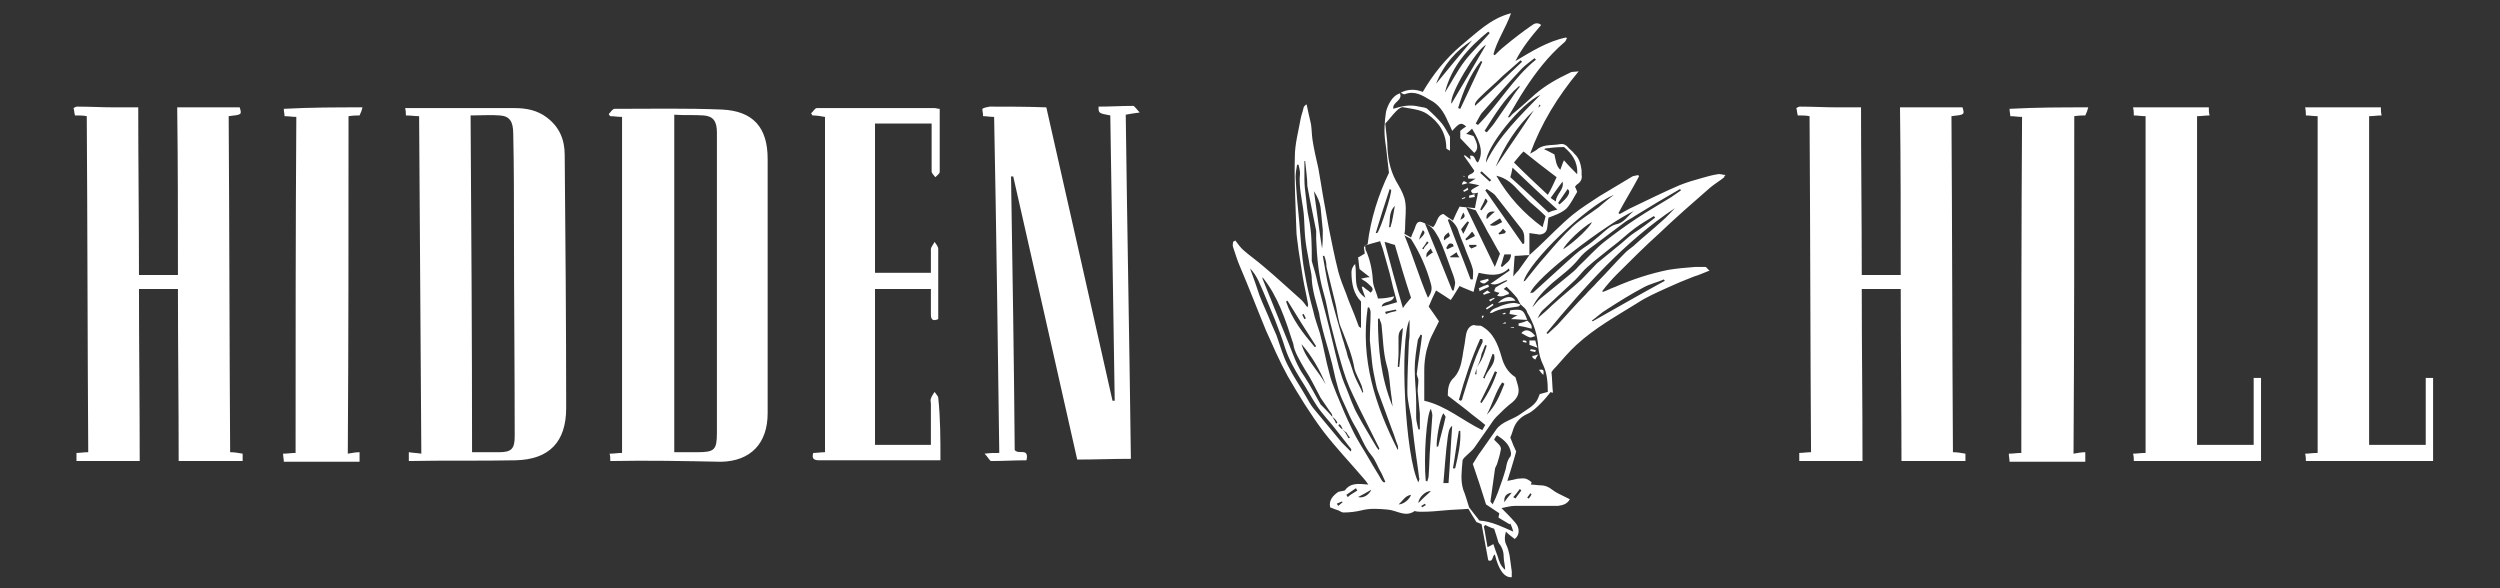
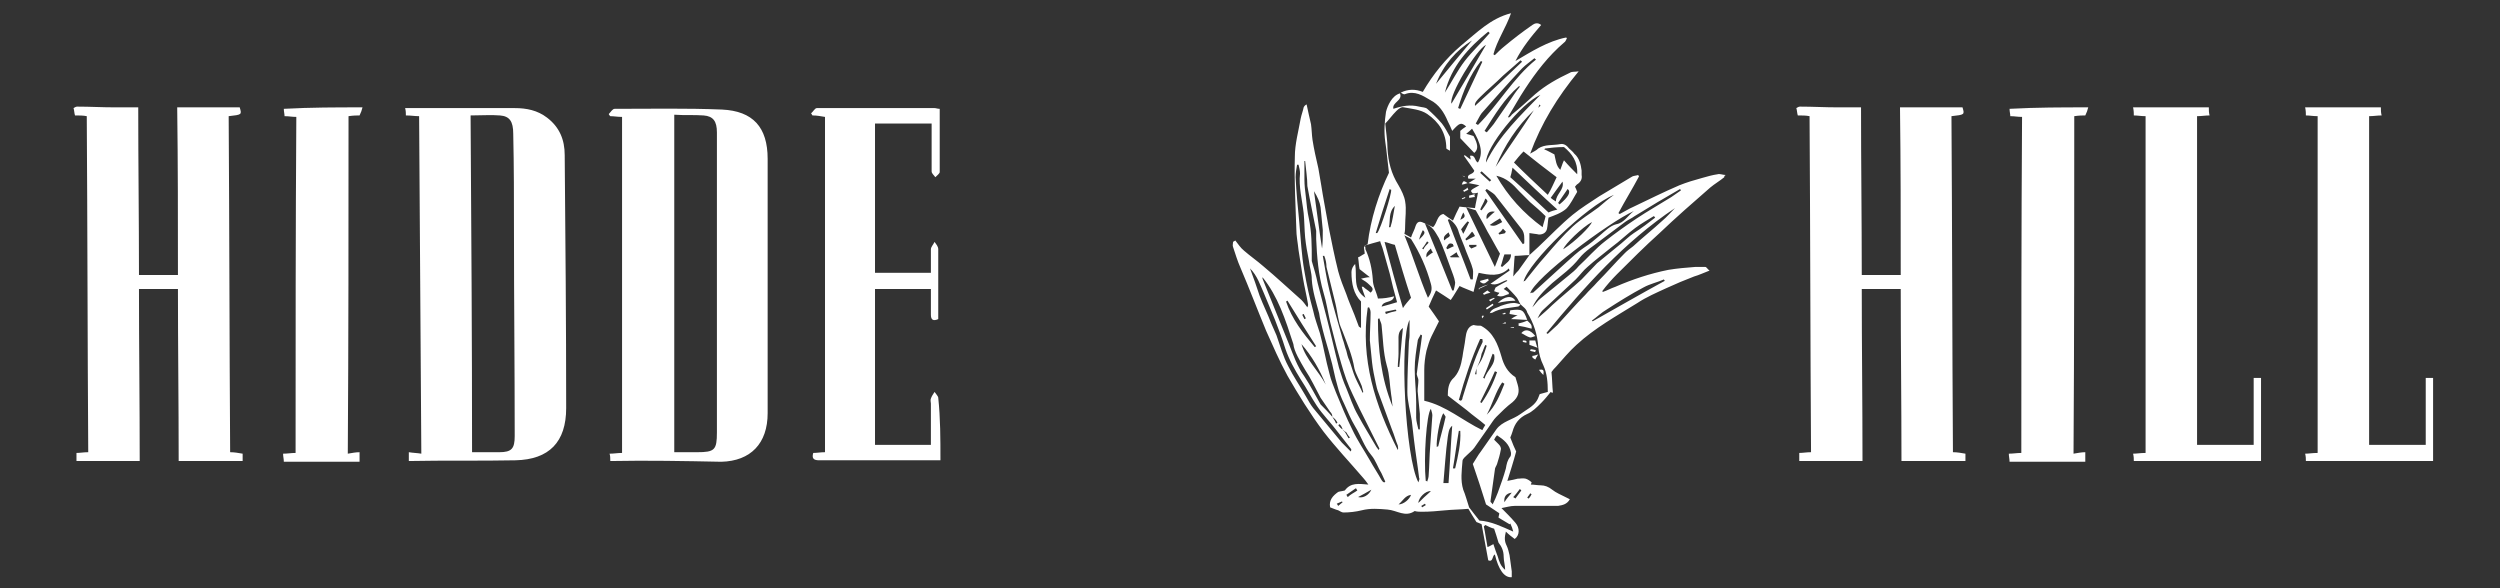
<svg xmlns="http://www.w3.org/2000/svg" version="1.1" id="hidden_hill_web_logo_header_xA0_Image_1_" x="0px" y="0px" viewBox="0 0 340 80" style="enable-background:new 0 0 340 80;" xml:space="preserve">
  <rect x="0" y="0" width="340" height="80" fill="#333333" stroke="none" />
  <style type="text/css">
	.st0{fill:#FFFFFF;}
</style>
  <g>
    <path class="st0" d="M234.5,24.1c-0.6,0.5-1.3,0.9-1.9,1.4c-2.3,2-4.7,4.1-6.9,6.2c-2,1.8-3.9,3.7-5.8,5.6c-0.7,0.7-1.4,1.5-2,2.3   l0.1,0.1c0.6-0.2,1.1-0.5,1.7-0.7c2.3-1,4.7-1.8,7.2-2.3c1.2-0.2,2.4-0.3,3.7-0.4c0.4,0,0.9,0,1.3,0c0.2,0,0.3,0.3,0.6,0.5   c-0.8,0.3-1.4,0.6-2.1,0.8c-1.3,0.5-2.5,1-3.8,1.6s-2.7,1.2-3.9,2c-2.9,1.8-5.8,3.4-8.3,5.7c-1,0.9-1.9,2-2.8,3   c-0.2,0.2-0.4,0.4-0.6,0.7c0.1,0.9,0.1,1.9,0.2,2.8c-0.1,0-0.2,0-0.3-0.1c-0.4,0.5-0.8,1-1.3,1.5c-0.6,0.6-1.2,1.2-1.9,1.5   c-1.1,0.5-1.7,1.3-2,2.4c-0.1,0.3-0.2,0.6-0.3,0.8c0.3,0.8,0.6,1.5,0.8,1.9c-0.4,1.5-0.8,2.7-1.2,4c0.6-0.1,1-0.2,1.4-0.3   c0.4,0,0.7-0.1,1.1,0c0.3,0.1,0.6,0.3,0.8,0.5c0,0.1-0.1,0.2-0.1,0.3c0.4,0,0.9,0.1,1.3,0.1c0.6,0,1.1,0.2,1.6,0.6s1.2,0.7,1.8,1   c0.2,0.1,0.4,0.2,0.6,0.3c-0.4,0.7-1,0.8-1.6,0.9c-0.5,0-1,0-1.4,0c-1.5,0-3,0-4.5,0c-0.6,0-1.2,0.2-1.8,0.3c0.7,0.7,1.3,1.3,1.9,2   c0.6,0.7,0.6,1.7-0.1,2.2c-0.4-0.3-0.8-0.6-1.2-1c-0.2,0.8-0.2,1.3,0.1,1.9c0.2,0.4,0.3,0.9,0.4,1.3c0.1,0.7,0.2,1.5,0.3,2.2   c0,0.3,0,0.5,0,0.8c-1,0.1-1.8-1-2.3-3.1c-0.4,0.2-0.2,1.1-0.9,0.8c-0.3-1.6-0.6-3.2-0.9-4.9c-0.2-0.1-0.4-0.2-0.7-0.3   c-0.4-0.6-0.8-1.3-1.1-1.8c-1.1,0.1-2.1,0.1-3.1,0.2c-1.1,0.1-2.1,0.2-3.2,0.2c-0.3,0-0.7,0-1-0.1c-1.3,0.9-2.4-0.1-3.7-0.2   c-1.2-0.1-2.3-0.2-3.5,0.1c-0.8,0.2-1.7,0.3-2.5,0.3c-0.2,0-0.5-0.2-0.7-0.3c-0.4-0.1-0.8-0.3-1.1-0.4c-0.2-1,0.4-1.6,1.1-2.1   c0.3-0.1,0.6-0.1,0.9-0.2c0.8-1.1,1.9-0.9,3.2-0.8c-0.3-0.4-0.5-0.7-0.7-0.9c-1.8-2.1-3.7-4.1-5.4-6.3c-1.8-2.4-3.4-5-4.9-7.6   c-1.1-2-2-4.1-2.9-6.1c-1.2-2.9-2.3-5.8-3.5-8.6c-0.4-0.9-0.7-1.9-1-2.8c-0.1-0.2,0-0.5,0-0.7c0.1-0.1,0.2-0.1,0.3-0.2   c0.4,0.5,0.7,1,1.2,1.4c0.8,0.7,1.8,1.4,2.6,2.1c1.8,1.5,3.5,3.1,5.2,4.6c0.3,0.3,0.5,0.6,0.8,1c0.1-0.2,0.1-0.3,0.1-0.4   c-0.2-1.2-0.5-2.4-0.7-3.6c-0.2-1.3-0.4-2.5-0.6-3.8c-0.1-1-0.3-1.9-0.3-2.9c-0.1-3.3-0.3-6.5-0.2-9.8c0-1.7,0.5-3.5,0.8-5.2   c0.1-0.5,0.3-1,0.4-1.5c0.1-0.2,0.2-0.3,0.4-0.4c0.2,1,0.4,1.8,0.6,2.7c0.1,0.7,0.1,1.4,0.2,2.1c0.2,1.3,0.5,2.6,0.8,3.9   c0.3,1.6,0.5,3.1,0.8,4.7c0.2,1.1,0.4,2.2,0.6,3.3c0.4,2,0.8,4,1.3,6c0.3,1.1,0.7,2.1,1.1,3.1c0.3,0.9,0.7,1.8,1.1,2.8   c0.2,0.5,0.4,1.1,0.6,1.6c0,0,0.1,0.1,0.3,0.2c0-1.2,0-2.3,0-3.6c-1-1-1.3-2.4-1.3-4c0-0.4,0.2-0.8,0.5-1.1   c0.3,1.6-0.4,3.4,1.4,4.6c-0.2-0.6-0.4-1-0.5-1.5c0.1,0,0.1,0,0.2,0c0.3,0.3,0.7,0.5,1,0.8c0.6-0.5,0.1-0.8-0.2-1.1   s-0.6-0.5-1.1-0.8c0.5-0.1,0.8-0.2,1.2-0.2c-0.5-0.4-0.9-0.7-1.4-1.1c-0.1-0.5-0.1-1-0.2-1.6c0.3-0.1,0.5-0.3,0.9-0.5   c0-0.3-0.1-0.6-0.1-0.9c0.1-0.1,0.3-0.3,0.5-0.4c0.4-3.4,1.5-6.8,2.9-9.7c-0.2-1.5-0.3-2.9-0.5-4.2c-0.2-1.4-0.1-2.8,0.1-4.1   c0.2-0.8,0.8-2.2,1.9-2.5c0.4,1-1.1,1.2-0.9,2.1c1.2-0.4,2.3-0.6,3.5-0.3c0.4,0.1,0.9,0.1,1.1,0.3c0.7,0.6,1.4,1.3,2,2   c0.4,0.5,0.7,1.1,1.1,1.8c0,0.5,0,1.2,0,1.9c-0.2-0.1-0.4-0.2-0.5-0.3c0-2.1-1-3.6-2.6-4.7c-0.9-0.6-2.1-0.7-3.2-0.9   c-0.3-0.1-0.7,0.2-1,0.5c-0.6,0.6-1,1.2-1.5,1.7c0.1,1.2,0.3,2.3,0.3,3.4c0.1,1.8,0.5,3.4,1.5,5c0.4,0.7,0.8,1.5,0.9,2.2   c0.2,1.1,0,2.2,0,3.3c0,0.3,0,0.7-0.1,1.1c0.2,0.1,0.5,0.3,0.9,0.5c0.2-0.6,0.5-1.1,0.6-1.5c0.2-0.6,0.5-0.8,1.1-0.5   c0.5,0.2,0.9,0.4,1.3,0.6c0.6-0.6,0.5-1.6,1.4-1.8c0.4,0.3,0.8,0.6,1.3,0.9c0.3-0.7,0.6-1.3,0.9-1.9c0.7,0.1,1.3,0.1,2.1,0.2   c0.1-0.7,0.3-1.4,0.4-2.1c-0.3,0.1-0.5,0.1-0.7,0.1c-0.4-0.4-0.4-0.4,0.9-1.1c-0.5-0.1-0.9-0.2-1.5-0.3c0.4-0.2,0.6-0.4,1-0.6   c-0.4,0-0.7,0-1,0c-0.3-0.7,0.7-0.5,0.8-1.1c-0.4-0.6-0.9-1.3-1.4-2l0.1-0.1c0.3,0.2,0.5,0.4,0.8,0.6c0-0.2,0-0.3-0.1-0.5   c0.8-0.2,0.6,0.7,1.1,0.9c0.7-1.2,0.5-2.5-0.8-4.6c-0.2,0.2-0.4,0.4-0.8,0.7c0.4,0.1,0.7,0.2,1,0.3c0.6,1.1,0.7,1.8,0.1,2.3   c-0.6-0.6-1.2-1.3-1.9-2c0-0.3,0-0.6,0-1c0.2-0.2,0.5-0.4,0.8-0.6c-0.7-0.6-0.9-0.5-1.9,0.6c-0.2-0.5-0.4-0.9-0.6-1.3   c-0.5-1.2-1.2-2.3-2.4-2.9c-1-0.6-2.1-1.3-3.4-0.8c-0.2,0.1-0.4-0.1-0.6-0.2c1-0.5,2-0.5,3-0.1c1.4-2.4,3.1-4.5,5.2-6.3   c2.1-1.7,4-3.7,6.8-4.4c-0.7,2-1.9,3.7-2.4,5.6c0.1,0,0.1,0.1,0.2,0.1c0.4-0.4,0.8-0.8,1.3-1.2c1.2-1,2.5-2,3.8-2.9   c0.3-0.2,0.7-0.4,1.2,0c-1.3,1.5-2.6,3.1-3.5,4.9c2.2-1.3,4.4-2.7,6.9-3.2l0.1,0.1c-0.1,0.2-0.2,0.5-0.4,0.6   c-2.1,1.8-3.8,4-5.3,6.3c-0.8,1.2-1.5,2.5-2.3,3.8l0.1,0.1c0.1-0.1,0.3-0.2,0.4-0.4c1.1-0.9,2.2-1.9,3.2-2.8c1.4-1.2,3-2.1,4.7-2.9   c0.3-0.2,0.7-0.1,1.2-0.2c-2.9,3.5-5.1,7.1-6.6,11.2c0.5-0.3,0.8-0.4,1.1-0.7c0.9-0.6,2-0.4,3-0.6c0.5-0.1,0.9,0.2,1.2,0.6   c0.2,0.2,0.5,0.4,0.7,0.7c0.7,0.6,0.9,1.5,1,2.3c0,0.2,0,0.4,0,0.6c0.1,0.5-0.1,0.9-0.5,1.2c-0.2,0.1-0.3,0.3-0.4,0.4   c0.1,0.2,0.2,0.4,0.3,0.7c-0.5,0.8-0.9,1.7-1.5,2.3c-0.7,0.6-1.6,0.9-2.4,1.2c-0.1,0.5-0.1,1-0.2,1.5c-0.1,0.5-0.5,0.8-1.1,0.8   c-0.4-0.1-0.8-0.1-1.3-0.2c0,1.1,0,2,0,3c-0.7,0-1.3,0.1-2,0.1c-0.1,0.9-0.1,1.7-0.2,2.8c0.3-0.4,0.5-0.6,0.7-0.8   c0.5-0.7,1-1.4,1.5-2.1c0.4-0.4,0.8-0.7,1.2-1.1c1.6-1.5,3-3,4.7-4.4c1.1-0.9,2.4-1.7,3.6-2.5c1.5-0.9,3-1.8,4.5-2.7   c0.2-0.1,0.5-0.1,0.8-0.2c0,0.1,0.1,0.1,0.1,0.2c-0.9,1.7-1.9,3.3-2.8,5c0.1,0,0.1,0.1,0.2,0.1c0.6-0.3,1.2-0.7,1.9-1   c2.1-1,4.1-2,6.2-2.9c1-0.4,2-0.7,3.1-1c0.7-0.2,1.4-0.4,2.1-0.5c0.3-0.1,0.7,0.1,1.1,0.1C234.5,23.9,234.5,24,234.5,24.1z    M182.6,58.4c0.1,0.2,0.3,0.3,0.4,0.5c0.1,0.2,0.3,0.5,0.4,0.7c0.1,0,0.1-0.1,0.2-0.1c-0.2-0.2-0.4-0.5-0.5-0.7   C182.9,58.7,182.8,58.6,182.6,58.4c-0.1-0.3-0.2-0.5-0.4-0.7c-0.1,0-0.1,0.1-0.2,0.1C182.2,58.1,182.4,58.3,182.6,58.4z    M200.8,50.1c0.2-0.4,0.5-0.8,0.7-1.2c0.3-0.6,0.5-1.3,0.7-1.9c-0.1,0-0.1,0-0.2-0.1c-0.2,0.4-0.3,0.8-0.5,1.2   C201.4,48.8,201.1,49.5,200.8,50.1c-0.1,0.3-0.1,0.5-0.2,0.8c0.1,0,0.1,0,0.2,0C200.8,50.7,200.8,50.4,200.8,50.1z M181.2,56.7   c0.2,0.3,0.4,0.6,0.5,0.9c0.1,0,0.1-0.1,0.2-0.1C181.7,57.1,181.5,56.9,181.2,56.7c0-0.3-0.1-0.5-0.3-0.7c-0.4-0.6-0.9-1.3-1.3-1.9   c-0.7-1.3-1.3-2.6-2.1-3.8c-0.7-1.2-1.5-2.5-1.6-3.5c-1.1-3.4-2.1-6.5-4.2-9.1c0,0.1,0,0.2,0,0.2c1.2,3,2.4,5.9,3.6,8.9   c0.6,1.5,1.1,3,2.1,4.4c0.8,1.2,1.5,2.6,2.2,3.8C180.1,55.5,180.7,56.1,181.2,56.7z M206.8,41.4L206.8,41.4   c-0.2-0.3-0.3-0.6-0.5-0.9c-0.4-0.5-0.9-1-1.4-1.5c-0.1,0.1-0.3,0.2-0.4,0.3c0.3,0.2,0.5,0.3,0.7,0.5c0,0.1,0,0.1,0,0.2   c-0.5,0.1-0.9,0.5-1.6,0.2c0.2-0.2,0.3-0.3,0.3-0.4c-0.2,0-0.4-0.1-0.7-0.2c0.1-0.3,0.2-0.5,0.2-0.5c0.6-0.4,1.1-0.6,1.6-0.9   l-0.1-0.1c-0.7,0.2-1.3,0.8-2.2,0.5c0.9-0.6,1.7-1.2,2.6-1.8c0-0.1-0.1-0.2-0.1-0.3c-1.2,1.2-2.7,0.9-4.1,0.6   c-0.3,0.9-0.5,1.7-0.7,2.6c-0.7-0.3-1.3-0.5-1.9-0.8c-0.4,0.6-0.7,1.2-1.2,1.9c-0.6-0.4-1.2-0.8-2-1.3c-0.4,0.8-0.7,1.5-1,2.2   c0.5,0.7,1,1.4,1.4,2c-0.4,0.8-0.7,1.4-1,2s-0.5,1.3-0.7,2c-0.2,0.9-0.3,1.8-0.3,2.6c0,1.4,0,2.8,0,4.2c3,0.7,5.2,2.7,7.9,4   c0.1-0.2,0.2-0.4,0.4-0.7c-0.8-0.7-1.7-1.3-2.5-2c-0.9-0.7-1.8-1.4-2.6-2c0-0.9,0.1-1.6,0.6-2.2c0.9-0.8,1.2-1.9,1.4-3.1   c0.1-0.8,0.3-1.6,0.4-2.5c0.1-0.8,0.3-1.6,1.1-1.8c0.4,0.1,0.7,0.1,1,0.1c1.7,0.9,2.3,2.5,2.8,4.2c0.3,1.1,0.8,2.1,1.9,2.8   c0.1,0.3,0.2,0.7,0.3,1c0.3,1,0.1,1.7-0.7,2.4c-0.8,0.6-1.5,1.3-2.2,2c-0.4,0.4-0.6,0.8-0.9,1.2c-0.7,1-1.4,2-2.1,3   c-0.3,0.4-0.6,0.6-1,1c-0.2,0.2-0.6,0.5-0.6,0.8c-0.1,1.3-0.3,2.6,0.1,3.9c0.3,0.7,0.5,1.5,0.8,2.4c0.4,0.5,0.9,1.2,1.4,1.8   c1.6,0.1,3,0.8,4.6,1.5c-0.1-0.4-0.2-0.7-0.4-1.1l-0.1,0.1c-0.5-0.3-1-0.6-1.5-0.9c0-0.2,0.1-0.4,0.1-0.6c-0.6-0.4-1.2-0.8-1.8-1.2   c-0.6-1.9-1.2-3.8-1.8-5.5c0.4-0.6,0.7-1.2,1.1-1.7c0.7-1,1.4-2,2.1-3c0.8-1.1,2.2-1.3,3.3-2.1c0.8-0.6,1.7-1,2.2-1.8   c0.2-0.3,0.3-0.7,0.4-0.9c0.4-0.1,0.7-0.2,1.1-0.3c0-1.3-0.1-2.5-0.6-3.6c-0.4-0.8-0.6-1.6-0.7-2.5c-0.1-1.7-0.6-3.2-1.5-4.7   C207.6,42,207.1,41.7,206.8,41.4z M188.3,65.6l0.1-0.1c-0.2-0.4-0.3-0.7-0.5-1.1c-0.5-0.8-0.8-1.8-1.4-2.5c-1-1.2-1.4-2.6-2.2-3.9   c-0.6-1-1-2-1.5-3.1c-0.4-0.8-0.7-1.6-0.9-2.4c-0.4-1.3-0.6-2.7-1-4c-0.3-1.2-0.7-2.4-1-3.6c-0.2-0.8-0.4-1.6-0.5-2.3   c-0.4-1.5-0.9-3-1-4.6c0-0.9-0.3-1.7-0.4-2.6c-0.2-1-0.4-2.1-0.5-3.1c-0.1-1.1-0.1-2.2-0.2-3.3c-0.2-1.8-0.7-3.6-0.5-5.4   c0-0.4-0.1-0.8-0.2-1.2c-0.1,0-0.1,0-0.2,0c-0.1,0.6-0.2,1.1-0.2,1.7c0.1,2.1,0.3,4.1,0.5,6.1c0.2,2.2,0.3,4.5,0.7,6.7   c0.3,1.8,0.7,3.6,1.2,5.4c0.2,1,0.6,2,0.9,3c0.5,1.8,0.8,3.7,1.3,5.5c0.2,0.9,0.6,1.8,0.9,2.6c0.7,1.7,1.4,3.4,2.2,5   c0.7,1.5,1.6,2.8,2.4,4.2c0.5,0.9,1.1,1.8,1.6,2.7C188.1,65.6,188.2,65.6,188.3,65.6z M177.5,21.9h-0.1c0,0.8,0,1.7,0,2.5   s0.1,1.6,0.2,2.4c0.1,1,0.2,2,0.4,2.9c0.4,1.9,0.4,3.7,0.4,5.6c0,0.1,0,0.1,0,0.2c0.3,1,0.6,2,0.8,3c0.4,1.5,0.8,3.1,1.2,4.6   c0.6,2.3,1.1,4.6,1.7,6.9c0.3,1,0.6,1.9,1,2.8c0.5,1.2,0.9,2.5,1.6,3.7c0.8,1.5,1.7,2.9,2.5,4.3c0.1,0.1,0.2,0.3,0.3,0.4   c0.1-0.2,0.1-0.2,0.1-0.2c-0.9-1.8-1.8-3.6-2.7-5.4c-0.6-1.3-1.3-2.6-1.8-4s-0.9-2.9-1.3-4.3c-0.3-1.2-0.6-2.3-0.9-3.5   c-0.3-1.3-0.5-2.7-0.9-4c-0.7-2.4-0.9-4.9-1-7.3c0-0.4,0-0.7,0-1.1c-0.3-1.5-0.6-3-0.9-4.5c-0.1-0.5-0.2-1-0.3-1.6   C177.8,24.2,177.6,23,177.5,21.9z M189.6,40.3c-0.2,1-1.5,0.5-1.7,1.4c0.8-0.2,1.4-0.4,2.1-0.6c-0.4-1.4-0.7-2.6-1-3.9   c-0.3-1.1-0.6-2.1-0.9-3.2c-0.1-0.4-0.3-0.8-0.4-1.2c-0.8,0.2-1.4,0.4-2.1,0.6c0.1,0.2,0.1,0.3,0.1,0.5c0.6,1.3,0.9,2.7,1,4.1   c0,0.9,0.5,1.7,0.7,2.6C188.2,40.6,188.8,40.5,189.6,40.3z M211.7,24.1c-1.6-1.2-3-2.3-4.5-3.5c-0.5,0.5-0.9,1-1.3,1.5   c1.5,1.5,3,2.9,4.6,4.4C211,25.7,211.3,24.9,211.7,24.1z M170,36.5c0.5,1.3,0.9,2.5,1.3,3.7c0.5,1.3,1.1,2.5,1.6,3.8   c0.2,0.5,0.5,1.1,0.7,1.6c0.5,1.4,0.9,2.9,1.6,4.2c0.7,1.4,1.6,2.7,2.4,4.1c0.3,0.5,0.6,1.1,1,1.6c1.3,1.6,2.6,3.1,3.9,4.7   c0.4,0.4,0.8,0.8,1.2,1.2c0.1-0.2,0.1-0.3,0-0.4c-0.6-0.8-1.2-1.5-1.8-2.3c-0.9-1.2-2-2.3-2.8-3.5s-1.4-2.4-2.2-3.6   c-0.8-1.3-1.6-2.7-2.1-4.2c-0.4-1.3-0.9-2.6-1.4-3.9c-0.5-1.2-1-2.4-1.5-3.6C171.4,38.8,171,37.5,170,36.5z M210.3,45.3   c0.1,0,0.1,0.1,0.2,0.1c0.4-0.4,0.9-0.8,1.3-1.2c1.3-1.4,2.5-2.8,3.8-4.1c0.5-0.6,1.1-1.1,1.6-1.7c1.3-1.3,2.5-2.7,3.8-4   c0.3-0.3,0.7-0.6,1.1-0.9c1.3-1.2,2.7-2.3,4-3.5c0.6-0.5,1.1-1.1,1.7-1.7C220.9,32.9,215.5,39,210.3,45.3z M208.4,41.8   c0.4-0.4,0.7-0.9,1.1-1.2c1.2-1,2.5-2,3.8-3.1c0.5-0.4,1-0.8,1.4-1.3c1.2-1.1,2.3-2.4,3.6-3.4c1.4-1.1,2.8-2.1,4.3-3.1   s3.1-1.9,4.7-2.9c0.4-0.3,0.9-0.6,1.3-0.9c0-0.1-0.1-0.1-0.1-0.2c-2.1,1.2-4.1,2.4-6.2,3.7c-0.4,0.3-0.9,0.5-1.3,0.8   c-1.1,0.8-2.1,1.6-3.2,2.4c-1,0.8-2.2,1.5-3,2.5c-1.1,1.4-2.4,2.3-3.7,3.4C210,39.5,209,40.5,208.4,41.8z M191.9,40.5   c-0.8-2.4-1.5-4.8-2.2-7.2c-0.5-0.1-0.9-0.3-1.4-0.4c0.8,3,1.6,6,2.5,9C191.1,41.4,191.5,41,191.9,40.5z M209.8,30.9   c0.1-0.5,0.3-1,0.4-1.5c-0.7-0.7-1.4-1.3-2.1-1.9c-0.5-0.5-1-1-1.5-1.5c-0.8-0.9-1.7-1.8-3.1-2.1C205.1,26.7,207.2,29,209.8,30.9z    M225.1,29.6c-0.1-0.1-0.1-0.2-0.2-0.2c-0.8,0.5-1.7,1-2.5,1.6c-1.1,0.8-2.1,1.8-3.2,2.6c-1.1,0.9-2.3,1.8-3.3,2.7   c-0.6,0.5-1,1.1-1.6,1.7c-1.5,1.4-3,2.8-4.5,4.2c-0.3,0.3-0.5,0.7-0.7,1.1c0.7-0.6,1.4-1.2,2-1.8c1.3-1.2,2.7-2.3,4-3.5   c0.7-0.7,1.4-1.5,2.1-2.2c1.1-0.9,2.2-1.8,3.3-2.7c0.6-0.5,1.1-1,1.7-1.4C223.3,31,224.2,30.3,225.1,29.6z M192.9,65.6   c0.1-0.3,0.2-0.5,0.1-0.6c-0.2-1.7-0.5-3.5-0.7-5.2c-0.1-0.9-0.2-1.7-0.3-2.6c-0.2-1.3-0.6-2.6-0.6-3.9c0-2.2,0.1-4.4,0.2-6.6   c0-0.4,0.1-0.7,0.1-1.1c0-0.6,0-1.3,0-2.1C190.3,46.2,191.1,62.2,192.9,65.6z M203,68.6c0.3-0.6,0.5-1.1,0.7-1.6   c0.4-1.1,0.8-2.2,1.1-3.3c0.1-0.6,0.2-1.1,0.6-1.6c0.1-0.1,0.1-0.4,0.1-0.5c-0.2-1.2-1-1.8-1.9-2.4c-0.2,0.2-0.3,0.4-0.4,0.6   c0.2,0.2,0.4,0.4,0.6,0.6c0.2,0.2,0.4,0.5,0.3,0.8c-0.1,0.6-0.3,1.3-0.5,1.9c-0.1,0.3-0.3,0.5-0.3,0.8c-0.2,1.4-0.4,2.8-0.6,4.3   C202.7,68.3,202.9,68.4,203,68.6z M186.2,41.8c-0.1,0-0.2,0-0.2,0.1c-1,6.9,1,13.2,4.1,19.3c0.1-0.2,0-0.4,0-0.6   c-0.3-0.7-0.5-1.5-0.8-2.2c-0.6-1.6-1.2-3.3-1.8-4.9c-0.2-0.5-0.3-0.9-0.4-1.4c-0.2-0.9-0.4-1.9-0.5-2.8c-0.1-1-0.2-2-0.3-3   c0-1.3,0.1-2.6,0.1-3.8C186.4,42.2,186.3,42,186.2,41.8z M199.4,28.2c1.3,2.7,2.6,5.4,3.9,8.1c0.3-0.7,0.5-1.3,0.7-1.8   c-0.6-1-1.1-2-1.7-3c-0.5-1-1.1-2-1.6-2.9C200.3,28.5,199.8,28.3,199.4,28.2z M205.7,22.8c-0.1,0.6-0.2,1-0.3,1.3   c1.8,1.6,3.5,3.2,5.2,4.8c0.4-0.2,0.8-0.3,1.2-0.4C209.7,26.6,207.8,24.8,205.7,22.8z M222.2,28.7c-3.5,1.6-13.5,9.1-14.1,11.2   c0.1-0.1,0.3-0.1,0.4-0.1c1.5-1.4,3-2.7,4.5-4.1c0.8-0.7,1.5-1.4,2.4-2c0.8-0.5,1.5-1.1,2.2-1.7c0.7-0.6,1.4-1.3,2.2-1.5   C220.9,30.3,221.4,29.3,222.2,28.7z M194.2,40.5c0.5-0.7,0.6-1.2,0.4-1.9c-0.6-2.2-1.5-4.2-2.7-6.1c-0.3-0.2-0.6-0.3-0.9-0.5   C192.2,34.9,193,37.7,194.2,40.5z M180.1,34.8c-0.1,0-0.1,0-0.2,0c0.3,1.6,0.5,3.1,0.9,4.7c0.5,2.2,1.2,4.4,1.8,6.6   c0.2,0.5,0.3,1.1,0.5,1.6c0.1,0.4,0.2,0.9,0.4,1.3c0.3,0.8,0.5,1.6,0.8,2.3s0.7,1.4,1,2.1c0,0,0.1,0,0.1-0.1   c-0.1-0.3-0.1-0.5-0.2-0.8c-0.3-0.8-0.8-1.6-1-2.4c-0.3-1.8-1-3.4-1.6-5c-0.2-0.5-0.4-0.9-0.5-1.4c-0.2-0.8-0.3-1.7-0.5-2.5   c-0.4-1.6-0.8-3.3-1.2-4.9C180.4,35.8,180.3,35.3,180.1,34.8z M193.8,30.4c1.3,3.1,2.5,6.1,3.7,9.1c0.1,0,0.1,0,0.2,0   c0.1-0.4,0.2-0.8,0.2-1.1c-0.1-0.7-0.4-1.3-0.6-1.9c-0.5-1.4-1-2.8-1.6-4.1C195.2,31.6,194.9,30.8,193.8,30.4z M207.1,33.2   c0.1,0,0.1-0.1,0.2-0.1c0-0.7,0.1-1.4-0.4-2c-1.2-1.5-2.4-3.1-3.6-4.6c-0.3-0.3-0.7-0.5-1.1-0.8c-0.1,0.1-0.1,0.1-0.2,0.2   C203.7,28.3,205.4,30.8,207.1,33.2z M207.2,38.3c0.1-0.1,0.2-0.1,0.2-0.1c0.9-1.1,1.8-2.3,2.8-3.4c1.2-1.4,2.4-2.8,3.7-4   c1.1-1,2.3-1.7,3.5-2.6c0.7-0.6,1.4-1.2,2.1-1.7C215.8,28,207.9,35.6,207.2,38.3z M210.1,20.2c0,0,0,0.1-0.1,0.1   c0.5,0.2,1,0.5,1.4,0.7c0.2,0.8,0.2,1.5,0.8,2.1c0.2-0.5,0.3-0.9,0.5-1.3c0.6,0.7,1.2,1.3,1.8,1.9c0.1-1.7-0.7-2.8-1.8-3.7   C211.7,20,210.9,20.1,210.1,20.2z M197.1,29.8c-0.1,0-0.1,0.1-0.2,0.1c1,2.7,2.1,5.4,3.1,8.1c0.1,0,0.2,0,0.3,0c0-0.5,0.1-1,0-1.4   c-0.2-0.8-0.6-1.6-0.9-2.4c-0.3-0.9-0.7-1.7-1-2.6C198.2,30.8,197.7,30.2,197.1,29.8z M202,71.4c-0.1,0.1-0.1,0.1-0.2,0.2   c0.2,0.9,0.3,1.8,0.5,2.8c0.3-0.1,0.4-0.2,0.8-0.4c0.2,0.6,0.4,1.2,0.6,1.7c0.2,0.7,0.4,1.3,1,1.8c0-0.6-0.2-1.2-0.2-1.8   c0-0.8-0.3-1.4-0.7-1.9c-0.2-0.7-0.4-1.3-0.6-1.9C202.8,71.8,202.4,71.6,202,71.4z M187.6,43.3c-0.1,0-0.1,0-0.2,0.1   c0,4,0.4,8,2,11.9c-0.1-0.6-0.1-1.1-0.2-1.6c-0.2-1.3-0.2-2.7-0.6-4c-0.5-1.8-0.5-3.6-0.7-5.4C187.9,44,187.7,43.7,187.6,43.3z    M208.9,8.1c-0.1-0.1-0.2-0.1-0.2-0.2c-0.6,0.5-1.2,0.9-1.7,1.4c-1.9,2-3.7,4.1-5.5,6.1c-0.3,0.4-0.5,0.9-0.8,1.4   c0.1,0.1,0.2,0.1,0.3,0.2C203.8,14.2,205.8,10.6,208.9,8.1z M193.9,65.4c0.1,0,0.1,0,0.2,0.1c0.1-0.3,0.2-0.6,0.2-0.9   c0.1-1.3,0.1-2.6,0.2-3.8c0.1-1.4,0.2-2.9,0.3-4.3c0-0.3-0.1-0.5-0.2-0.9C194,56.3,193.6,62.3,193.9,65.4z M209.5,12.9   c-2.6,1.1-7.5,7.2-7.4,9.2C203.9,18.4,206.8,15.7,209.5,12.9z M226.4,38.2c0-0.1-0.1-0.1-0.1-0.2c-0.9,0.4-1.9,0.6-2.8,1.1   c-1.7,0.9-3.3,1.9-5,3c-0.7,0.4-1.3,1-2,1.5l0.1,0.1C219.8,41.9,223.1,40,226.4,38.2z M202.6,4.5c-0.1-0.1-0.1-0.1-0.2-0.2   c-2.7,2.2-5,4.7-5.9,8.3c0.9-1.4,1.7-3,2.7-4.3C200.2,7,201.5,5.8,202.6,4.5z M193.4,45.6c-0.1,0-0.1-0.1-0.2-0.1   c-0.1,0.3-0.4,0.6-0.4,0.9c-0.2,1.3-0.4,2.5-0.4,3.8c0,1.5,0.2,3,0.2,4.5c0,0.7,0,1.4,0,2.1c0,0.5,0.2,1.1,0.3,1.6   c0.1,0,0.1,0,0.2,0c0-0.7,0-1.4,0-2.1c-0.1-1-0.2-2.1-0.3-3.1c0-0.5,0.1-1,0.1-1.5c0-0.3-0.3-0.7-0.2-1   C192.9,49,193.2,47.3,193.4,45.6z M202.1,6.1c-1.3,0.6-5.1,6.9-4.7,8C199,11.4,200.6,8.7,202.1,6.1z M197,65.7   c0.2-2.6,0.3-5.2,0.5-7.8c-0.5,0.4-0.5,1-0.6,1.5c-0.3,2.1-0.4,4.2-0.6,6.3C196.6,65.7,196.8,65.7,197,65.7z M198.4,54.4   c0.1,0,0.2,0.1,0.3,0.1c0.1-0.1,0.2-0.2,0.2-0.4c0.8-2.5,1.5-5.1,2.7-7.5c0.1-0.1,0-0.3,0-0.5c-0.1,0-0.2,0-0.3,0   C200.1,48.8,199.2,51.5,198.4,54.4z M207,8.4c-0.1-0.1-0.2-0.2-0.2-0.2c-0.8,0.7-1.6,1.4-2.4,2.1c-1,1-2.1,1.9-3.1,2.9   c-0.4,0.4-0.8,0.8-0.7,1.2C202.7,12.5,204.8,10.5,207,8.4z M206.7,11.8l-0.1-0.1c-2,1.7-3.3,3.9-4.7,6.1c0.1,0.1,0.2,0.1,0.3,0.2   c0.4-0.5,0.9-1,1.2-1.5c0.7-1,1.3-1.9,2-2.9C205.8,13,206.2,12.4,206.7,11.8z M208.6,15c-2.3,2.2-4,4.8-5.2,7.7   C205.1,20.2,206.9,17.6,208.6,15z M200.2,5.5c-2.1,1.3-3.9,3.3-4.9,5.9C197,9.3,198.7,7.3,200.2,5.5z M201.6,8.4   c-0.1,0-0.1-0.1-0.2-0.1c-1.5,1.9-2.4,4.1-3.1,6.4c0.1,0,0.2,0.1,0.3,0.1C199.6,12.7,200.6,10.5,201.6,8.4z M175.1,40.9   c-0.1,0-0.1,0.1-0.2,0.1c0.8,2.4,2.3,4.3,3.9,6.2c0.1,0,0.1-0.1,0.2-0.1C177.7,45.1,176.4,43,175.1,40.9z M178.7,26   c0.4,2.7,0.7,5.3,1.1,7.8c0.1-0.8,0.1-1.6,0.1-2.5c-0.1-1-0.2-2.1-0.3-3.1C179.5,27.5,179.2,26.8,178.7,26z M177,46.8   c0.6,2.1,2.3,3.6,3.3,5.5C179.5,50.3,178.4,48.4,177,46.8z M187.1,31.7c0.1,0,0.1,0,0.2,0c0.5-0.6,2-5.4,1.9-5.9   c-0.1,0-0.1,0-0.2-0.1C188.3,27.8,187.7,29.7,187.1,31.7z M212.6,33.9c1.7-1.1,3.7-3.1,3.9-3.7C215.2,30.9,212.8,33.2,212.6,33.9z    M204.6,52.2c-0.1-0.1-0.2-0.1-0.3-0.2c-0.9,1.3-1.3,2.9-2.1,4.4C203.4,55.2,204,53.7,204.6,52.2z M195.4,60.8   c0.1-0.1,0.2-0.1,0.2-0.1c0.3-1.3,0.7-2.6,1-4c0-0.1-0.2-0.3-0.3-0.5C195.8,56.9,195.3,59.9,195.4,60.8z M198.6,58.6   c-0.1,0-0.2,0-0.2,0c-0.3,1.7-0.5,3.4-0.8,5.1c0.1,0,0.2,0,0.3,0C198.3,62,198.7,60.3,198.6,58.6z M201.3,54.7   c0.1,0,0.1,0.1,0.2,0.1c0.9-1.3,1.6-2.7,2.1-4.2c-0.1,0-0.2-0.1-0.3-0.1C202.7,51.9,202,53.3,201.3,54.7z M190.1,49.9   c0.1,0,0.1,0,0.2,0c0.2-1.8,0.3-3.5,0.5-5.3c-0.7,0.5-0.6,1.2-0.6,1.8s0,1.1,0,1.7C190.2,48.7,190.1,49.3,190.1,49.9z M203.2,48.2   c-0.1,0-0.2-0.1-0.2-0.1c-0.4,1.1-0.8,2.2-1.3,3.3c0.1,0,0.2,0.1,0.2,0.1C202.2,50.3,203.5,49.6,203.2,48.2z M211.6,27.4   c0-1,1.2-1.6,0.9-2.7c-0.6,0.8-1.1,1.5-1.6,2.2C211.1,27.1,211.3,27.2,211.6,27.4z M204.6,34.6c-0.2,0.5-0.3,1.1-0.5,1.6   c0.1,0,0.1,0.1,0.2,0.1c0.5-0.5,1.2-0.8,1.2-1.7C205.2,34.6,204.9,34.6,204.6,34.6z M189.7,28c-0.9,0.9-0.6,2-0.8,2.9   c0.1,0,0.2,0,0.2,0C189.4,30,189.5,29,189.7,28z M212.1,27.8c1.2-1,1.6-1.7,1.1-2.1c-0.4,0.6-0.9,1.3-1.3,1.9   C212,27.7,212,27.7,212.1,27.8z M204,29.7c-0.5,0.3-1,0.6-1.4,0.9c0.7,0.3,1.1-0.1,1.7-0.4C204.2,30,204.1,29.9,204,29.7z    M194.6,66.8c-0.7-0.1-1.7,0.9-1.7,1.6C193.4,67.9,193.9,67.4,194.6,66.8z M203.3,28.8c-0.8-0.2-1.3,0.4-1.1,1   C202.6,29.4,202.9,29.1,203.3,28.8z M199.8,30.2c-0.1,0-0.2-0.1-0.2-0.1c-0.3,0.3-0.6,0.7-0.9,1.1c0.1,0.1,0.1,0.2,0.3,0.6   C199.4,31.1,199.6,30.6,199.8,30.2z M190.2,68.6c0.7,0,1.5-0.7,1.7-1.3C191.1,67.4,190.8,68.1,190.2,68.6z M200.2,31.5   c-0.3,0.4-0.6,0.7-0.9,1c0,0.1,0.1,0.1,0.1,0.2c0.4-0.2,0.8-0.4,1.2-0.6C200.5,31.9,200.4,31.7,200.2,31.5z M198.1,34.3   c-0.4,0.3-0.6,0.4-0.9,0.6l0.1,0.1c0.4,0,0.7,0,1.2,0C198.3,34.8,198.2,34.6,198.1,34.3z M184.7,67.6c0.7,0.2,1.5-0.3,1.8-1   C185.8,67,185.3,67.3,184.7,67.6z M201.3,28.5c0.1,0,0.1,0.1,0.2,0.1c0.3-0.4,0.6-0.8,0.8-1.2c0-0.1-0.1-0.3-0.3-0.4   C201.8,27.6,201.5,28,201.3,28.5z M194.6,33.8c-0.4,0.4-0.7,0.6-0.6,1.2c0.3-0.3,0.6-0.5,0.9-0.7C194.7,34.2,194.7,34,194.6,33.8z    M205.6,67c-0.8,0.1-1.1,0.6-1,1.3C204.9,67.8,205.2,67.5,205.6,67z M197.7,33.5c0-0.1-0.1-0.2-0.1-0.3c-0.6-0.3-0.7,0.2-0.9,0.5   c0,0.1,0.1,0.1,0.1,0.2C197.1,33.8,197.4,33.6,197.7,33.5z M202.6,24.7c0.1-0.1,0.1-0.1,0.2-0.2c-0.4-0.4-0.9-0.8-1.3-1.2   c-0.1,0.1-0.1,0.1-0.2,0.2C201.7,23.9,202.2,24.3,202.6,24.7z M197.2,32c-0.1-0.1-0.1-0.2-0.2-0.4c-0.6,0.5-0.7,0.6-0.6,1.1   c0.2-0.2,0.5-0.4,0.7-0.5C197.1,32.2,197.1,32.1,197.2,32z M193,32.6c0.8-0.8,0.9-1,0.5-1.3C193.3,31.7,193.1,32.1,193,32.6z    M200.8,33.5c0-0.1,0-0.1,0-0.2c-0.3,0-0.7,0-1,0c0,0.1,0,0.1,0,0.2c0.1,0.1,0.2,0.2,0.3,0.3C200.3,33.7,200.6,33.6,200.8,33.5z    M184.6,66.7c-0.1-0.1-0.1-0.2-0.2-0.3c-0.4,0.3-0.9,0.6-1.3,0.9c0.1,0.1,0.1,0.2,0.2,0.3C183.7,67.2,184.2,67,184.6,66.7z    M189.9,42.3c0-0.1,0-0.1-0.1-0.2c-0.5,0.1-0.9,0.2-1.4,0.3c0,0.1,0,0.2,0.1,0.3C189,42.5,189.4,42.4,189.9,42.3z M203.8,31.7   c0,0.1,0.1,0.1,0.1,0.2c0.3-0.1,0.6-0.1,0.8-0.2c0-0.1,0.1-0.2,0.1-0.2c-0.1-0.1-0.2-0.2-0.4-0.4C204.2,31.4,204,31.6,203.8,31.7z    M205.8,67.6c0.1,0.1,0.2,0.1,0.3,0.2c0.3-0.4,0.5-0.7,0.8-1.1c-0.1-0.1-0.1-0.1-0.2-0.2C206.4,66.9,206.1,67.3,205.8,67.6z    M194.3,33c-0.1-0.1-0.2-0.1-0.2-0.2c-0.2,0.3-0.4,0.7-0.7,1c0.1,0,0.1,0.1,0.2,0.1C193.7,33.6,194,33.3,194.3,33z M198.6,29.9   c0.3-0.2,0.9-0.3,0.4-1C198.8,29.3,198.7,29.6,198.6,29.9z M181.8,68.5c0.1,0.1,0.1,0.2,0.2,0.3c0.2-0.2,0.4-0.3,0.6-0.5l-0.1-0.1   C182.3,68.3,182,68.4,181.8,68.5z M208.3,67.2c-0.1,0-0.1-0.1-0.2-0.1c-0.1,0.2-0.3,0.4-0.4,0.6c0.1,0,0.1,0.1,0.2,0.1   C208.1,67.6,208.2,67.4,208.3,67.2z M177.3,42.7c-0.1,0-0.1,0.1-0.2,0.1c0.1,0.2,0.2,0.4,0.3,0.6c0.1,0,0.1-0.1,0.2-0.1   C177.5,43.1,177.4,42.9,177.3,42.7z M193.3,68.8c0,0.1,0.1,0.1,0.1,0.2c0.2-0.1,0.3-0.2,0.5-0.3c0-0.1-0.1-0.1-0.1-0.2   C193.6,68.6,193.5,68.7,193.3,68.8z M209.5,14.4c0-0.1-0.1-0.1-0.1-0.2c-0.1,0.1-0.1,0.2-0.2,0.5C209.3,14.5,209.4,14.5,209.5,14.4   z" />
    <path class="st0" d="M200.6,26.8c-0.3,0-0.5,0.1-0.8,0.1c0-0.1,0-0.2,0-0.3c0.3-0.1,0.5-0.1,0.8-0.2   C200.5,26.5,200.5,26.6,200.6,26.8z" />
    <path class="st0" d="M199.6,24.9c-0.3,0.1-0.6,0.2-0.8,0.2C199,24.6,199,24.5,199.6,24.9z" />
    <path class="st0" d="M199.7,25.8c-0.2,0.1-0.4,0.2-0.6,0.3c0-0.1-0.1-0.1-0.1-0.2c0.2-0.1,0.4-0.2,0.6-0.4   C199.6,25.7,199.7,25.8,199.7,25.8z" />
    <path class="st0" d="M198.8,27c0.1-0.1,0.3-0.1,0.4-0.2l0.1,0.1c-0.1,0.1-0.3,0.1-0.4,0.2C198.9,27.1,198.9,27.1,198.8,27z" />
    <path class="st0" d="M198.9,23.9c0.1,0,0.2,0.1,0.3,0.1v0.1C199.1,24,199,24,198.9,23.9L198.9,23.9z" />
    <path class="st0" d="M206.4,42.9c-0.4-0.1-0.7-0.1-1.1-0.2c0-0.2,0.1-0.4,0.1-0.5c1.6-0.2,1.8-0.1,2.3,1.3c-0.7,0-1.4-0.1-2.2-0.1   C205.9,43.1,206.1,43,206.4,42.9z" />
    <path class="st0" d="M206.8,41.4c-0.1,0.1-0.2,0.3-0.4,0.3c-1.2,0.2-2.3,0.2-3.4,0.8c-0.1,0.1-0.2,0-0.4,0.1c0.3-0.7,1-0.7,1.5-1   c0.6-0.2,1.2-0.4,1.8-0.4C206.1,41.2,206.5,41.3,206.8,41.4L206.8,41.4z" />
    <path class="st0" d="M206.5,44c0.4-0.1,0.8-0.2,1.2-0.4c0.3,0.3,0.7,0.5,0.6,1.1c-0.7-0.2-1.2-0.3-1.8-0.4   C206.6,44.2,206.5,44.1,206.5,44z" />
    <path class="st0" d="M203.7,41.2c0.9-0.9,1.9-1.1,2.4-0.3C205.3,40.9,204.5,41,203.7,41.2z" />
    <path class="st0" d="M208.8,45.7c-0.3,0.1-0.5,0.2-0.7,0.2c-0.4-0.1-0.8-0.4-1.2-0.6C207.4,44.7,208.1,44.8,208.8,45.7z" />
    <path class="st0" d="M208.8,46.3c0.1,0.3,0.1,0.5,0.3,1c-0.5-0.2-0.8-0.3-1.1-0.4c0-0.2,0-0.4,0-0.6   C208.2,46.3,208.5,46.3,208.8,46.3z" />
-     <path class="st0" d="M201.1,39.2c0.4-0.2,0.9-0.4,1.3-0.5c0,0.1,0.1,0.2,0.1,0.3c-0.4,0.2-0.9,0.4-1.3,0.6   C201.2,39.5,201.2,39.3,201.1,39.2z" />
+     <path class="st0" d="M201.1,39.2c0.4-0.2,0.9-0.4,1.3-0.5c-0.4,0.2-0.9,0.4-1.3,0.6   C201.2,39.5,201.2,39.3,201.1,39.2z" />
    <path class="st0" d="M201.3,38.2c0.4-0.1,0.7-0.2,1.1-0.3c0,0.1,0,0.2,0.1,0.2c-0.3,0.2-0.6,0.7-1.1,0.3   C201.3,38.4,201.3,38.3,201.3,38.2z" />
    <path class="st0" d="M208.4,48.4c0.2,0,0.5-0.1,0.8-0.2c-0.2,0.3-0.3,0.5-0.4,0.7c-0.2-0.1-0.3-0.2-0.4-0.3   C208.4,48.5,208.4,48.4,208.4,48.4z" />
    <path class="st0" d="M203.1,41.5c-0.3,0.2-0.6,0.4-0.9,0.6c0-0.1-0.1-0.1-0.1-0.2c0.3-0.2,0.6-0.4,0.9-0.6   C203,41.3,203.1,41.4,203.1,41.5z" />
    <path class="st0" d="M209.3,50.3c0.6-0.1,0.7,0,0.6,0.7C209.7,50.8,209.5,50.6,209.3,50.3z" />
    <path class="st0" d="M201.7,39.9c0.2-0.1,0.4-0.3,0.6-0.4c0.1,0.1,0.2,0.2,0.4,0.3c-0.4,0.1-0.7,0.2-0.9,0.3   C201.8,40,201.7,40,201.7,39.9z" />
    <path class="st0" d="M208.8,47.9c-0.2-0.1-0.5-0.1-0.7-0.2c0-0.1,0-0.1,0.1-0.2c0.2,0,0.5,0.1,0.7,0.1   C208.8,47.7,208.8,47.8,208.8,47.9z" />
    <path class="st0" d="M202.5,40.8c0.2-0.1,0.4-0.2,0.7-0.3c0,0,0,0.1,0.1,0.1c-0.2,0.1-0.4,0.2-0.6,0.4   C202.6,40.9,202.5,40.8,202.5,40.8z" />
    <path class="st0" d="M207.1,46.3c0.2,0,0.4,0,0.5,0.1c0,0.1,0,0.1,0,0.2c-0.2,0-0.4-0.1-0.5-0.1C207.1,46.4,207.1,46.3,207.1,46.3z   " />
    <path class="st0" d="M205.4,44.5c0.2,0,0.4,0,0.5,0v0.1C205.7,44.6,205.5,44.6,205.4,44.5L205.4,44.5z" />
    <path class="st0" d="M204.3,42.7c0.1-0.1,0.3-0.1,0.4-0.2c0,0.1,0,0.1,0.1,0.2C204.6,42.7,204.5,42.8,204.3,42.7   C204.3,42.8,204.3,42.8,204.3,42.7z" />
    <path class="st0" d="M204.8,44c-0.1,0-0.2,0-0.5,0c0.3-0.1,0.3-0.1,0.4-0.2C204.8,43.9,204.8,43.9,204.8,44z" />
    <path class="st0" d="M201.5,43.1c0.1-0.1,0.1-0.2,0.2-0.2l0.1,0.1c-0.1,0.1-0.1,0.2-0.2,0.3C201.6,43.2,201.6,43.2,201.5,43.1z" />
  </g>
  <g>
    <path class="st0" d="M10.5,14.5c1.7,0,3.4,0.1,5.1,0.1c1,0,2.1,0,3.2,0c0,7.6,0.1,15.1,0.1,22.8c1.8,0,3.5,0,5.3,0   c0-7.6,0-15.2-0.1-22.8c2.9,0,5.7,0,8.5,0c0.3,1,0.3,1-1.5,1.2c0.1,15.2,0.1,30.3,0.2,45.7c0.6,0,1.1,0.1,1.7,0.2c0,0.3,0,0.6,0,1   c-2.9,0-5.8,0-8.7,0c0-7.8-0.1-15.6-0.1-23.4c-1.8,0-3.5,0-5.3,0c0,7.8,0.1,15.5,0.1,23.4c-2.9,0-5.7,0-8.6,0c0-0.4,0-0.7,0-1.1   c0.5,0,1-0.1,1.6-0.1c-0.1-15.2-0.1-30.4-0.2-45.7c-0.5-0.1-1-0.1-1.6-0.1c-0.1-0.3-0.1-0.7-0.2-1C10.2,14.6,10.3,14.5,10.5,14.5z" />
-     <path class="st0" d="M134.6,14.5c2.5,0,5,0,7.7,0.1c3,13.2,6,26.6,9,39.9c0.1,0,0.2,0,0.3,0c-0.2-12.9-0.4-25.9-0.6-38.8   c-1.6-0.3-1.6-0.3-1.6-1.2c1.6,0,3.2-0.1,4.7-0.1c0.2,0,0.5,0.5,0.9,0.9c-0.9,0.1-1.3,0.2-1.9,0.3c0.2,15.5,0.5,31.1,0.7,46.8   c-2.5,0-4.9,0.1-7.3,0.1c-2.9-12.9-5.8-25.7-8.7-38.5c-0.1,0-0.2,0-0.3,0c0.2,12.4,0.4,24.9,0.5,37.2c0.5,0.7,2-0.4,1.6,1.4   c-1.6,0-3.2,0.1-4.8,0.1c-0.2,0-0.4-0.5-0.9-1c0.8-0.1,1.3-0.1,2-0.1c-0.2-15.2-0.4-30.4-0.7-45.7c-0.6,0-1-0.1-1.5-0.1   c0-0.4-0.1-0.7-0.1-1C133.9,14.6,134.2,14.6,134.6,14.5z" />
    <path class="st0" d="M55.6,62.7c0-0.4,0-0.7,0-1.2c0.6,0.1,1.1,0.1,1.7,0.2C57.2,46.3,57.1,31,57,15.8c-0.6,0-1.1-0.1-1.8-0.1   c0-0.3,0-0.6-0.1-1c0.9,0,1.7,0,2.4,0c4.2,0,8.3,0,12.5,0c1.6,0,3.1,0.3,4.4,1.3c1.7,1.3,2.4,3,2.4,5.1C76.9,32.5,77,44,77,55.5   c0,4.6-2.3,7-6.9,7.1C65.3,62.7,60.5,62.6,55.6,62.7z M64,15.7c0.1,15.4,0.2,30.5,0.2,45.8c1.3,0,2.5,0,3.7,0   c1.7,0,2.1-0.5,2.1-2.2c0-9.3-0.1-18.5-0.1-27.8c0-4.4,0-8.9-0.1-13.3c0-1.7-0.5-2.4-1.8-2.5C66.8,15.6,65.5,15.7,64,15.7z" />
    <path class="st0" d="M83,62.7c0-0.4,0-0.7-0.1-1c0.6,0,1.1-0.1,1.7-0.1c0-15.2,0-30.4,0-45.7c-0.6,0-1.1-0.1-1.6-0.1   c-0.1-0.1-0.2-0.2-0.2-0.3c0.3-0.3,0.5-0.7,0.8-0.7c4.9,0,9.7-0.1,14.6,0.1c4.2,0.2,6.2,2.4,6.2,6.7c0,11.5,0,23,0,34.6   c0,4.1-2.3,6.5-6.3,6.6C93.1,62.7,88.1,62.6,83,62.7z M91.7,61.5c1.2,0,2.1,0,3.1,0c2.4,0,2.7-0.3,2.7-2.7c0-8.1,0-16.3,0-24.4   c0-5.5,0-10.9,0-16.4c0-1.5-0.5-2.2-1.8-2.3s-2.6,0-4-0.1C91.7,31,91.7,46.2,91.7,61.5z" />
    <path class="st0" d="M127.9,62.6c-3.6,0-7,0-10.4,0c-2,0-4.1,0-6.1,0c-0.8,0-1-0.3-0.8-1c0.5,0,1-0.1,1.6-0.1c0-15.2,0-30.4,0-45.6   c-0.6-0.1-1.1-0.2-1.7-0.2c-0.1-0.1-0.1-0.2-0.2-0.3c0.3-0.2,0.5-0.7,0.8-0.7c5.3,0,10.7,0,16,0c0.2,0,0.4,0.1,0.7,0.1   c0,2.9,0,5.8,0,8.6c0,0.2-0.4,0.5-0.6,0.7c-0.2-0.3-0.5-0.5-0.5-0.8c0-2.1,0-4.2,0-6.5c-2.6,0-5.1,0-7.7,0c0,6.8,0,13.5,0,20.3   c2.5,0,5,0,7.6,0c0-1.1,0-2.2,0-3.2c0-0.3,0.3-0.6,0.5-1c0.2,0.3,0.5,0.6,0.5,1c0,3.1,0,6.3,0,9.5c-0.7,0.3-1,0.1-1-0.6   c0-1.1,0-2.2,0-3.5c-2.6,0-5,0-7.6,0c0,7.1,0,14.1,0,21.2c2.6,0,5,0,7.6,0c0-1.9,0-3.8,0-5.6c0-0.2-0.1-0.5,0-0.7   c0.1-0.3,0.3-0.6,0.5-0.9c0.2,0.3,0.5,0.6,0.5,0.8C127.9,56.9,127.9,59.7,127.9,62.6z" />
    <path class="st0" d="M244.8,14.5c1.7,0,3.4,0.1,5.1,0.1c1,0,2.1,0,3.2,0c0,7.6,0.1,15.1,0.1,22.8c1.8,0,3.5,0,5.3,0   c0-7.6,0-15.2-0.1-22.8c2.9,0,5.7,0,8.5,0c0.3,1,0.3,1-1.5,1.2c0.1,15.2,0.1,30.3,0.2,45.7c0.6,0,1.1,0.1,1.7,0.2c0,0.3,0,0.6,0,1   c-2.9,0-5.8,0-8.7,0c0-7.8-0.1-15.6-0.1-23.4c-1.8,0-3.5,0-5.3,0c0,7.8,0.1,15.5,0.1,23.4c-2.9,0-5.7,0-8.6,0c0-0.4,0-0.7,0-1.1   c0.5,0,1-0.1,1.6-0.1c-0.1-15.2-0.1-30.4-0.2-45.7c-0.5-0.1-1-0.1-1.6-0.1c-0.1-0.3-0.1-0.7-0.2-1   C244.5,14.6,244.6,14.5,244.8,14.5z" />
    <path class="st0" d="M291.8,15.8c-0.6,0-1.1-0.1-1.6-0.1c0-0.3,0-0.6-0.1-1.1c3.4,0,6.8,0,10.3,0c0,0.4,0,0.7,0.1,1.1   c-0.6,0-1.1,0.1-1.7,0.1c0,14.9,0,29.7,0,44.7c2.6,0,5.1,0,7.7,0c0-3.1,0-6,0-9.1c0.3,0,0.6,0,1,0c0,3.8,0,7.5,0,11.3   c-5.8,0-11.5,0-17.3,0c0-0.3,0-0.6-0.1-1c0.5,0,1-0.1,1.7-0.1C291.8,46.3,291.8,31.1,291.8,15.8z" />
    <path class="st0" d="M315.2,15.8c-0.6,0-1.1-0.1-1.6-0.1c0-0.3,0-0.6-0.1-1.1c3.4,0,6.8,0,10.3,0c0,0.4,0,0.7,0.1,1.1   c-0.6,0-1.1,0.1-1.7,0.1c0,14.9,0,29.7,0,44.7c2.6,0,5.1,0,7.7,0c0-3.1,0-6,0-9.1c0.3,0,0.6,0,1,0c0,3.8,0,7.5,0,11.3   c-5.8,0-11.5,0-17.3,0c0-0.3,0-0.6-0.1-1c0.5,0,1-0.1,1.7-0.1C315.2,46.3,315.2,31.1,315.2,15.8z" />
    <path class="st0" d="M284,14.6c-0.1,0.4-0.2,0.7-0.4,1.1c-0.4,0-0.8,0-1.5,0.1c0,15.2,0,30.5-0.1,45.9c0.6-0.1,1.1-0.2,1.6-0.2   c0,0.5,0,0.9,0,1.3c-3.4,0-6.8,0-10.3,0c0-0.4-0.1-0.7-0.1-1.1c0.6,0,1.1-0.1,1.7-0.1c0-15.2,0-30.4,0.1-45.7c-0.6,0-1-0.1-1.6-0.1   c0-0.3-0.1-0.6-0.1-1C277,14.6,280.4,14.6,284,14.6z" />
    <path class="st0" d="M49.3,14.6c-0.1,0.4-0.2,0.7-0.4,1.1c-0.4,0-0.8,0-1.5,0.1c0,15.2,0,30.5-0.1,45.9c0.6-0.1,1.1-0.2,1.6-0.2   c0,0.5,0,0.9,0,1.3c-3.4,0-6.8,0-10.3,0c0-0.4-0.1-0.7-0.1-1.1c0.6,0,1.1-0.1,1.7-0.1c0-15.2,0-30.4,0.1-45.7c-0.6,0-1-0.1-1.6-0.1   c0-0.3-0.1-0.6-0.1-1C42.3,14.6,45.7,14.6,49.3,14.6z" />
  </g>
</svg>